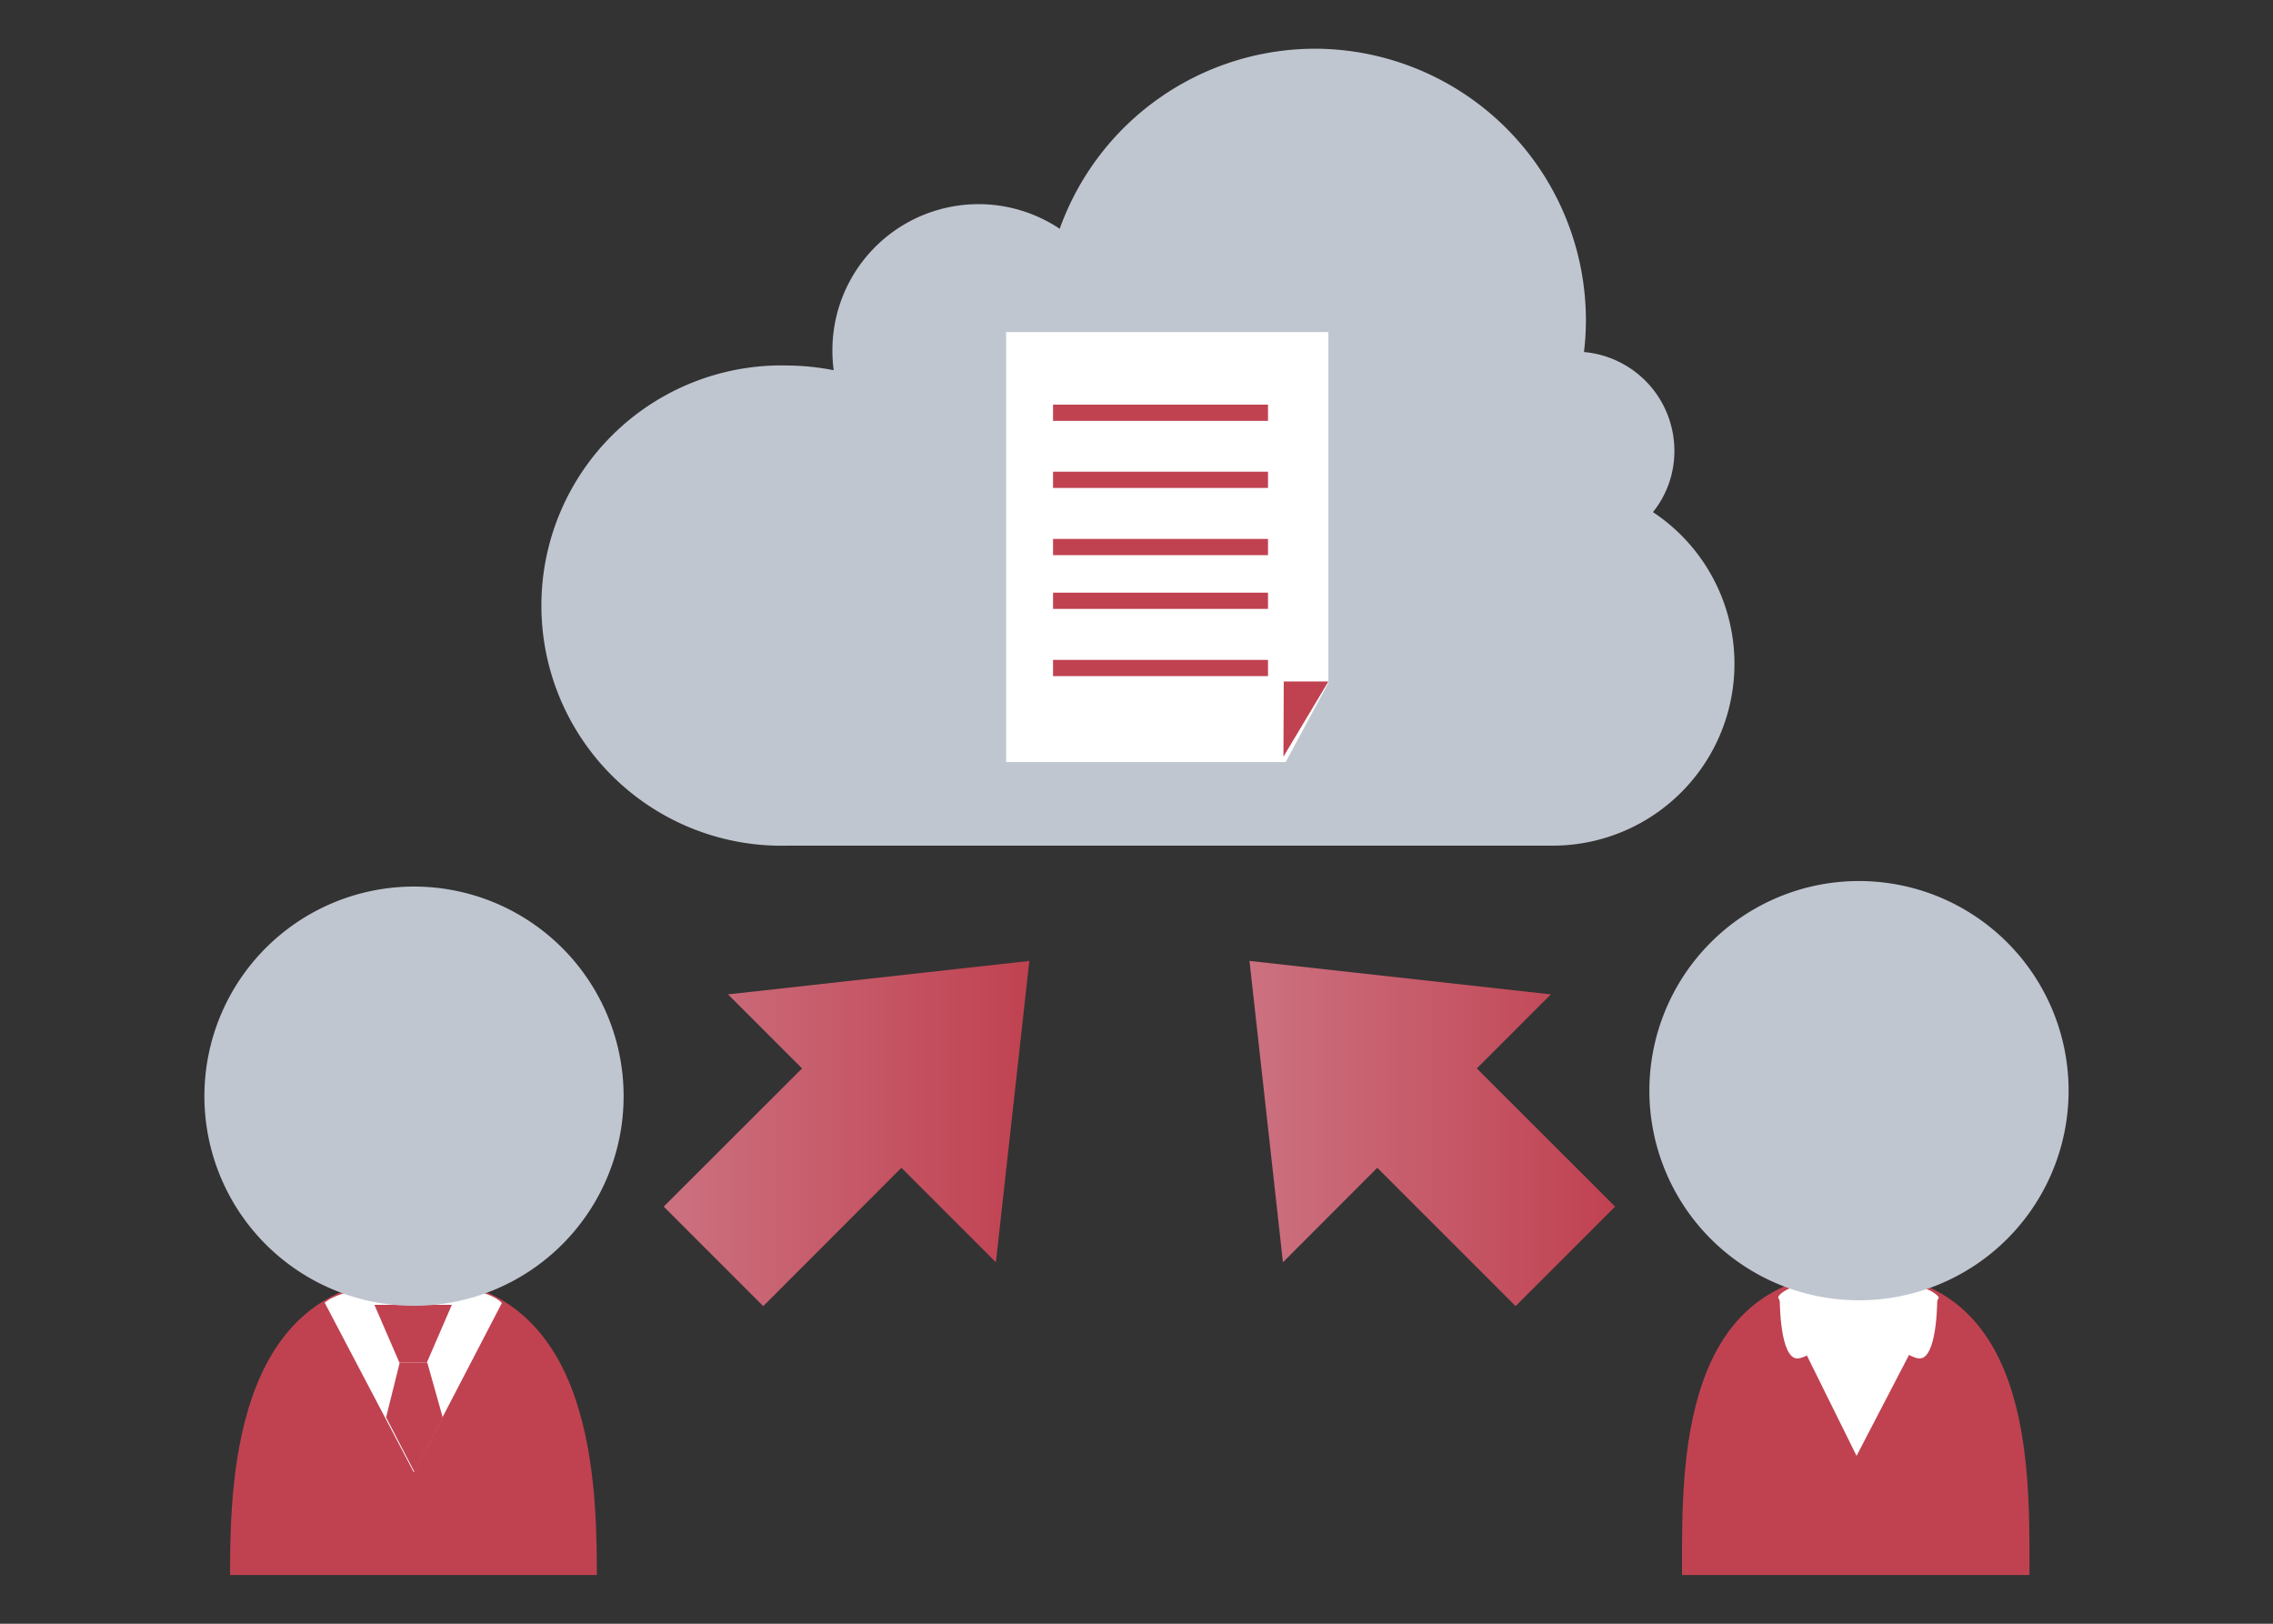
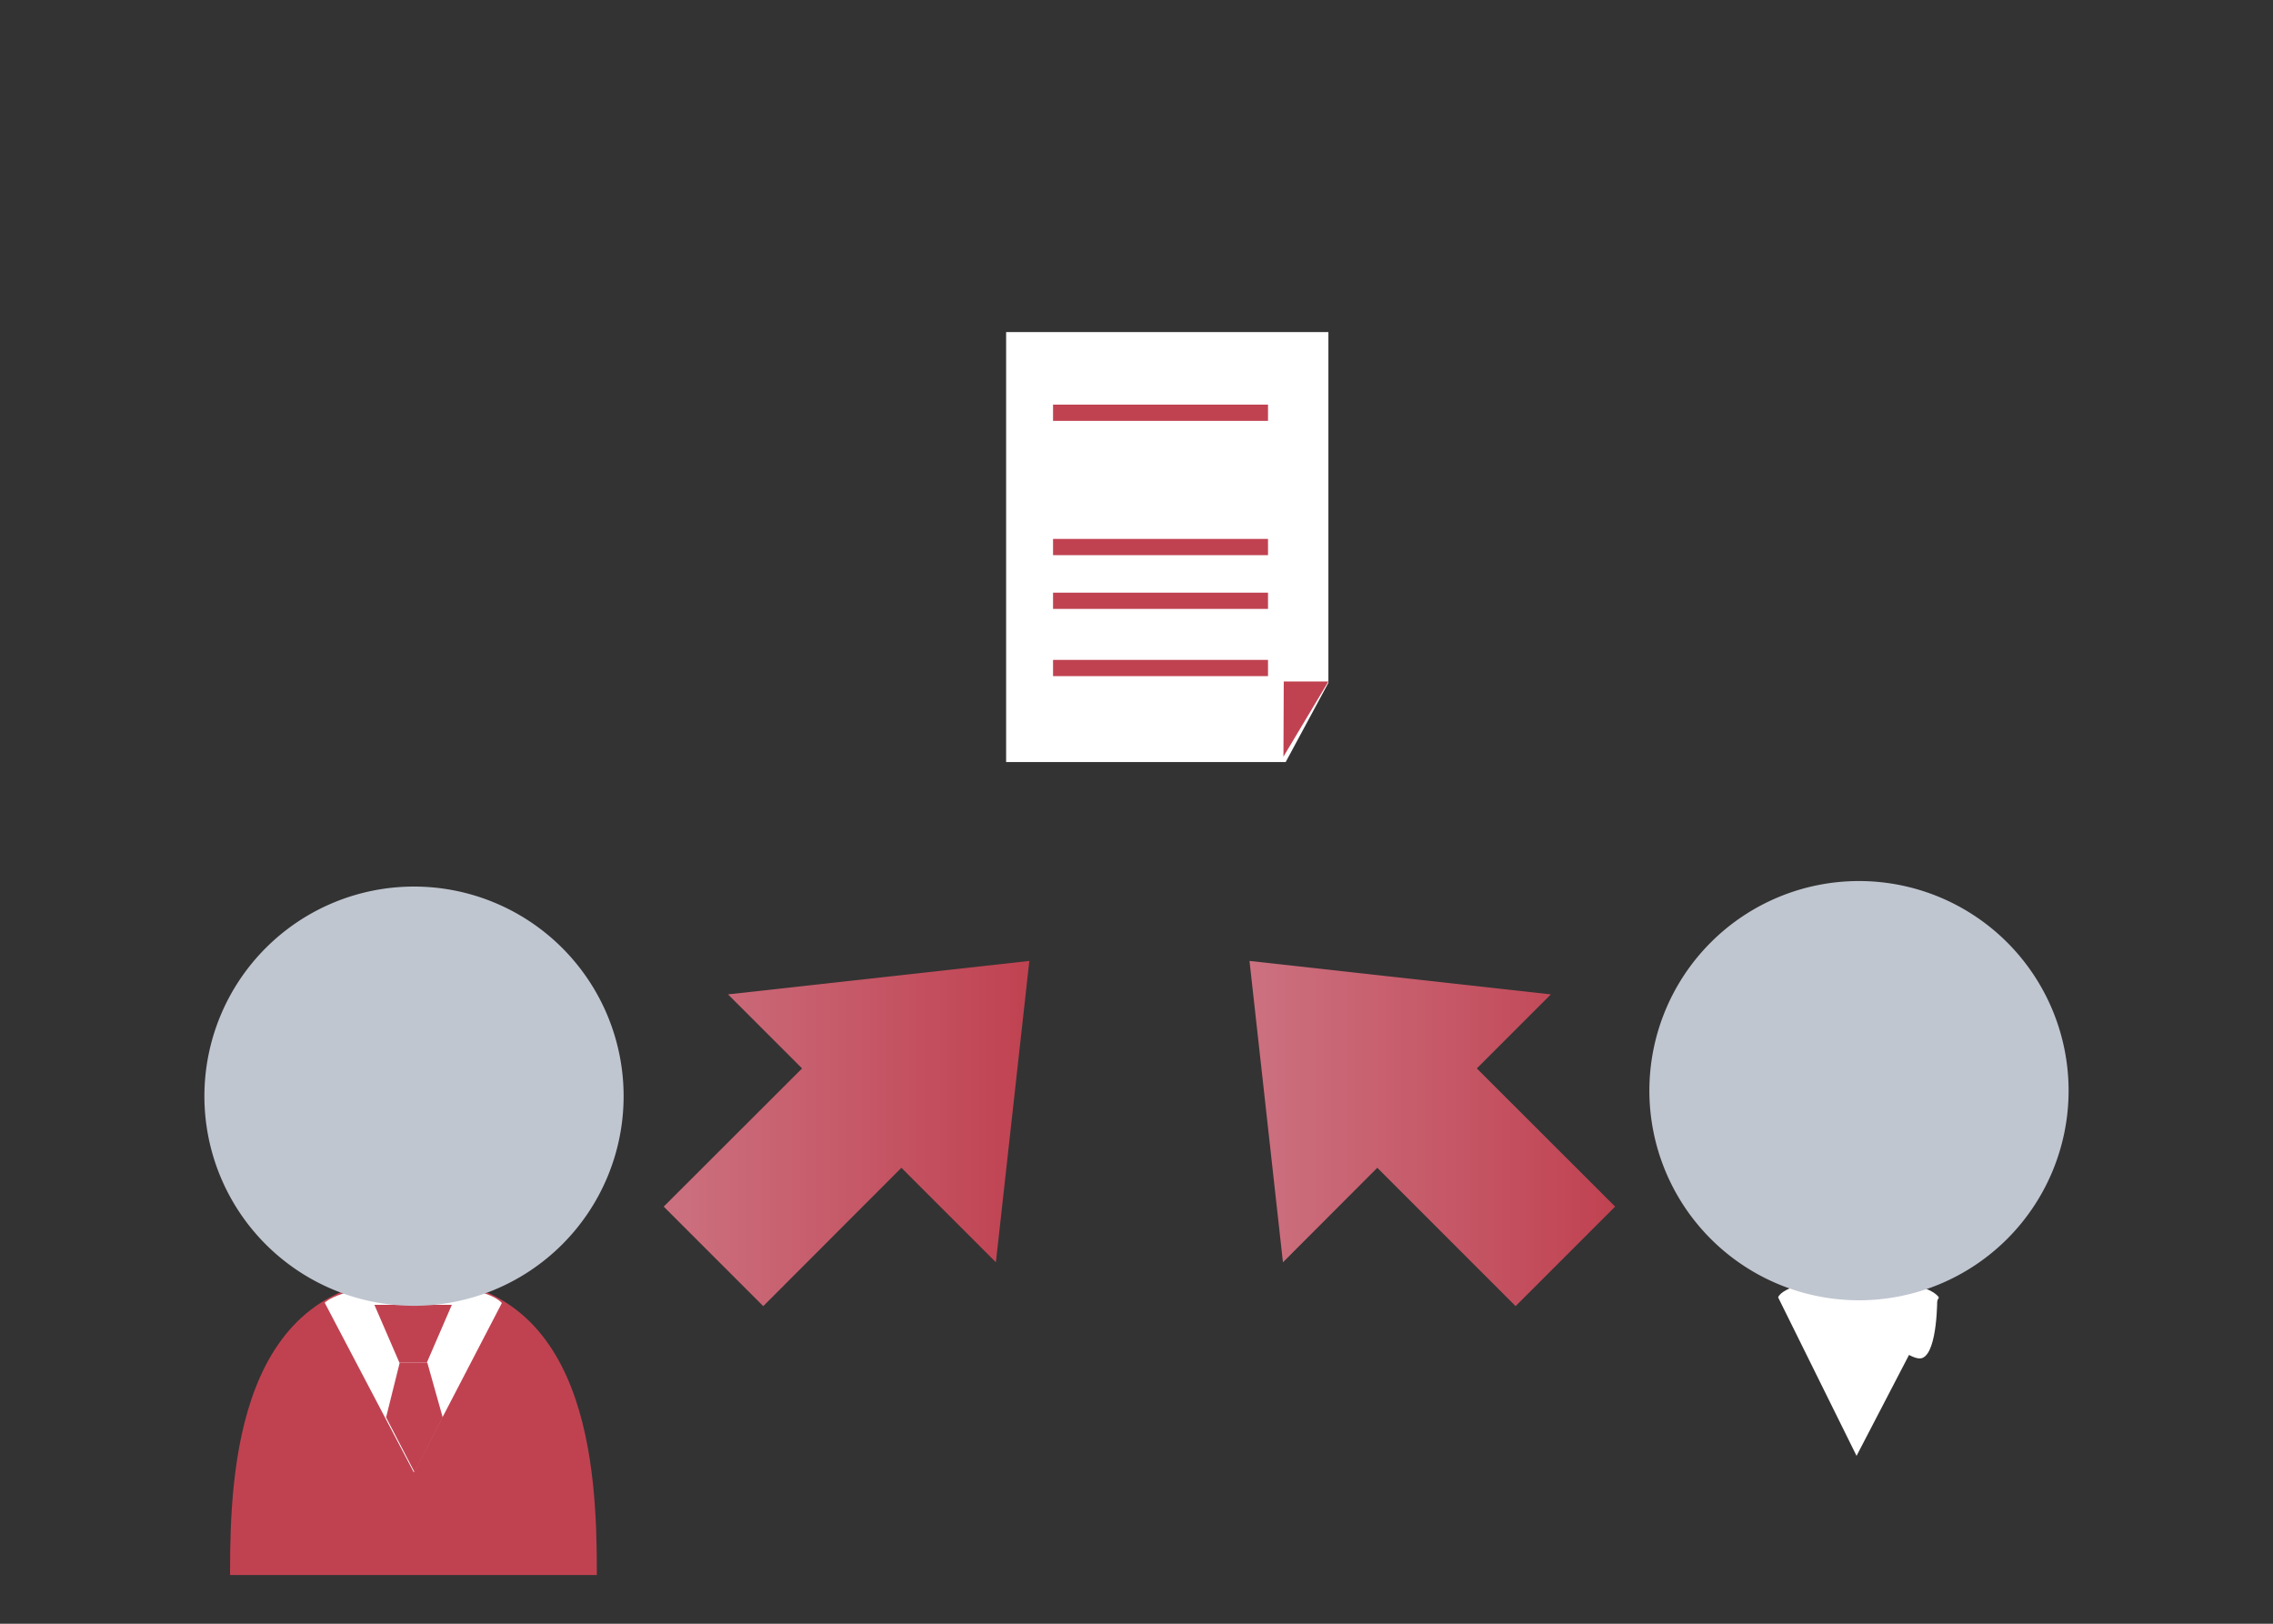
<svg xmlns="http://www.w3.org/2000/svg" xmlns:xlink="http://www.w3.org/1999/xlink" viewBox="0 0 140 100">
  <rect x="0" y="0" width="140" height="100" fill="#333333" stroke="none" />
  <defs>
    <style>.cls-1{fill:#c0c6d0;}.cls-2{fill:#c04251;}.cls-3{fill:#fff;}.cls-4,.cls-5{fill:none;}.cls-5{stroke:#c04251;stroke-miterlimit:10;}.cls-6{fill:url(#名称未設定グラデーション_245);}.cls-7{fill:url(#名称未設定グラデーション_245-2);}</style>
    <linearGradient id="名称未設定グラデーション_245" x1="40.88" y1="69.81" x2="63.4" y2="69.81" gradientUnits="userSpaceOnUse">
      <stop offset="0" stop-color="#cc7180" />
      <stop offset="1" stop-color="#c04251" />
    </linearGradient>
    <linearGradient id="名称未設定グラデーション_245-2" x1="76.96" y1="69.81" x2="99.48" y2="69.81" xlink:href="#名称未設定グラデーション_245" />
  </defs>
  <g id="レイヤー_2" data-name="レイヤー 2">
    <g id="レイヤー_1-2" data-name="レイヤー 1">
-       <path class="cls-1" d="M81,3A16.73,16.73,0,0,1,97.68,19.73a15.83,15.83,0,0,1-.12,1.95,6.11,6.11,0,0,1,5.57,6.08,6,6,0,0,1-1.32,3.78,11.2,11.2,0,0,1-6.29,20.54h-47a14.79,14.79,0,1,1,0-29.57,15.43,15.43,0,0,1,2.83.29,8.8,8.8,0,0,1-.08-1.16,9,9,0,0,1,14-7.55A16.73,16.73,0,0,1,81,3Z" />
      <path class="cls-2" d="M36.76,96.81c0-6.21-.45-18.09-11.29-18.09S14.17,90.6,14.17,96.81V97H36.76Z" />
      <path class="cls-3" d="M30.91,80.25s-.77-1.12-5.33-1.12S20,80.23,20,80.23l5.49,10.45Z" />
      <polygon class="cls-2" points="26.29 83.92 24.6 83.92 23.06 80.36 27.83 80.36 26.29 83.92" />
      <polygon class="cls-2" points="27.27 87.3 25.53 90.66 23.78 87.29 24.62 83.92 26.32 83.92 27.27 87.3" />
      <path class="cls-1" d="M38.41,67.51A12.91,12.91,0,1,1,25.5,54.6,12.91,12.91,0,0,1,38.41,67.51Z" />
-       <path class="cls-2" d="M125,96.47c0-6.21.15-18.08-10.7-18.08s-10.7,11.87-10.7,18.08V97H125Z" />
      <path class="cls-3" d="M119.42,79.91s-.51-1.11-5.07-1.11-4.83,1.1-4.83,1.1l4.83,9.76Z" />
-       <path class="cls-3" d="M114.68,80.57s-3.2,3.45-4.15,3.06-.91-3.76-.91-3.76" />
      <path class="cls-3" d="M114.26,80.57s3.2,3.45,4.15,3.06.91-3.76.91-3.76" />
      <path class="cls-1" d="M127.41,67.18A12.91,12.91,0,1,1,114.5,54.26,12.91,12.91,0,0,1,127.41,67.18Z" />
      <polygon class="cls-3" points="79.19 46.93 61.97 46.93 61.97 20.45 81.82 20.45 81.82 42.05 79.19 46.93" />
      <polygon class="cls-4" points="79.19 46.93 61.97 46.93 61.97 20.45 81.82 20.45 81.82 42.05 79.19 46.93" />
      <polygon class="cls-2" points="79.07 41.97 81.82 41.97 79.05 46.6 79.07 41.97" />
      <line class="cls-5" x1="64.86" y1="25.42" x2="78.1" y2="25.42" />
-       <line class="cls-5" x1="64.86" y1="29.55" x2="78.1" y2="29.55" />
      <line class="cls-5" x1="64.86" y1="33.69" x2="78.1" y2="33.69" />
      <line class="cls-5" x1="64.86" y1="37" x2="78.1" y2="37" />
      <line class="cls-5" x1="64.86" y1="41.14" x2="78.1" y2="41.14" />
      <polygon class="cls-6" points="40.88 74.31 49.4 65.8 44.84 61.24 63.4 59.18 61.34 77.74 55.52 71.92 47.01 80.44 40.88 74.31" />
      <polygon class="cls-7" points="99.48 74.31 90.96 65.8 95.52 61.24 76.96 59.18 79.02 77.74 84.83 71.92 93.35 80.44 99.48 74.31" />
      <rect class="cls-4" width="140" height="100" />
    </g>
  </g>
</svg>